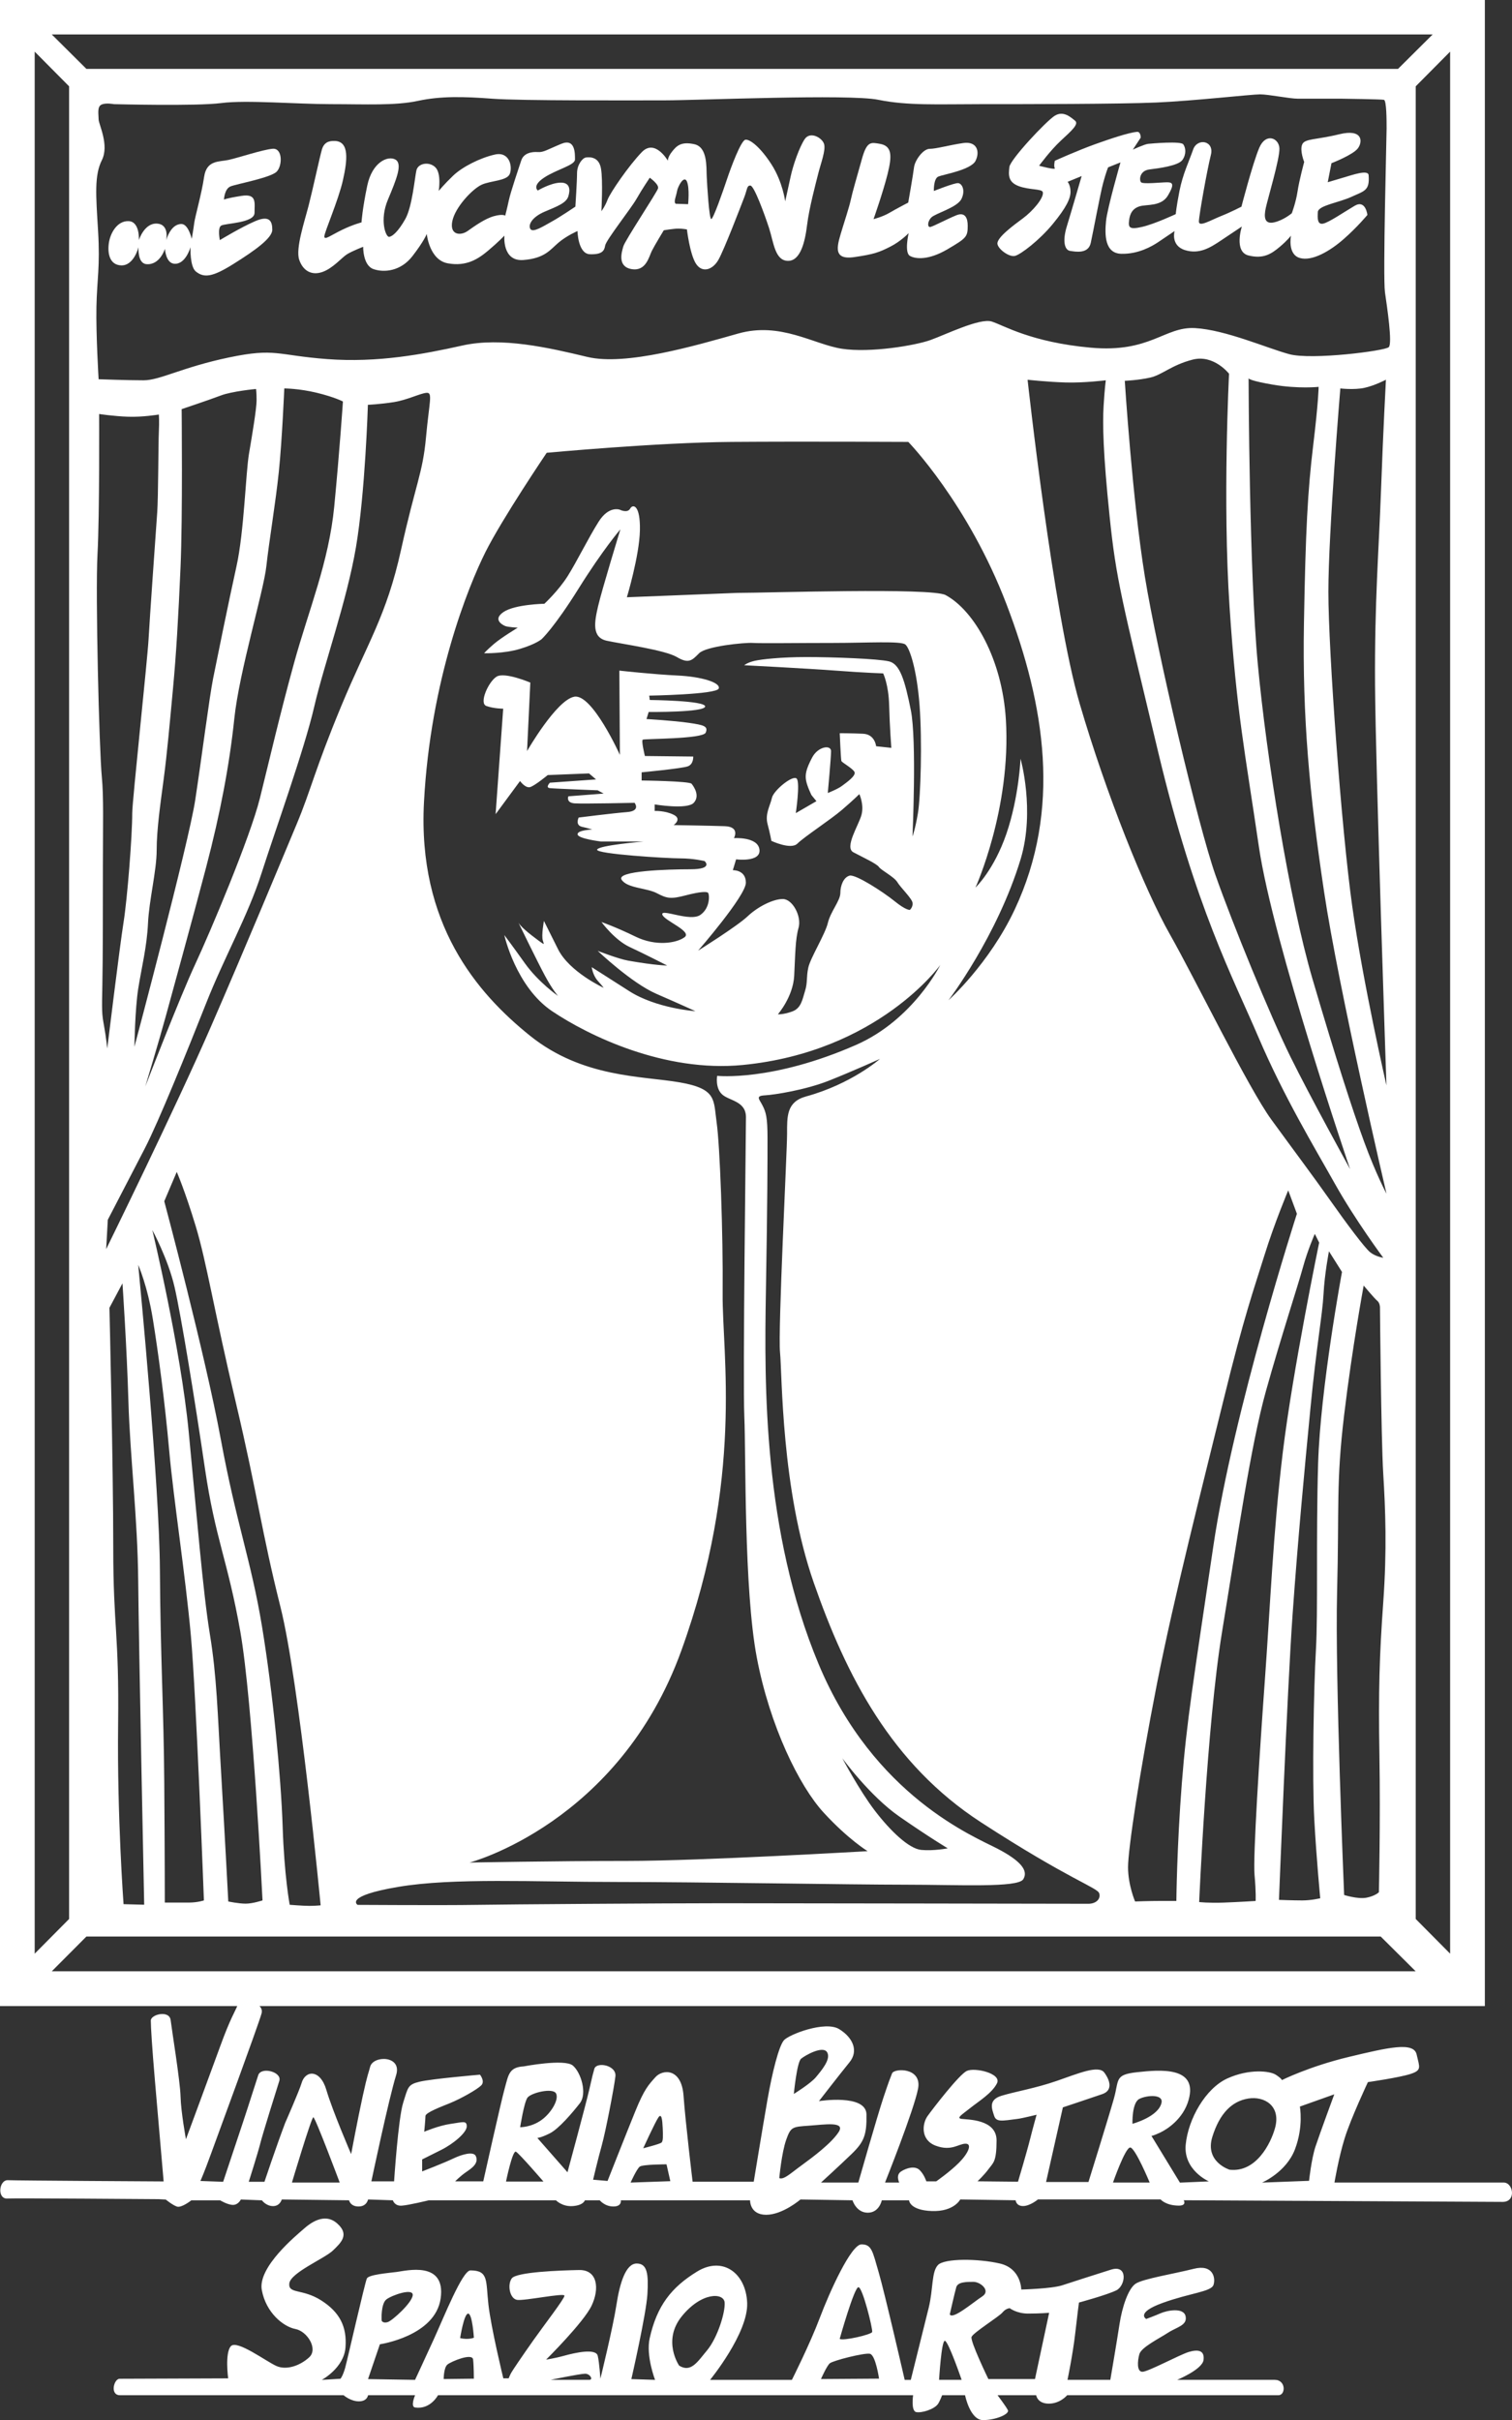
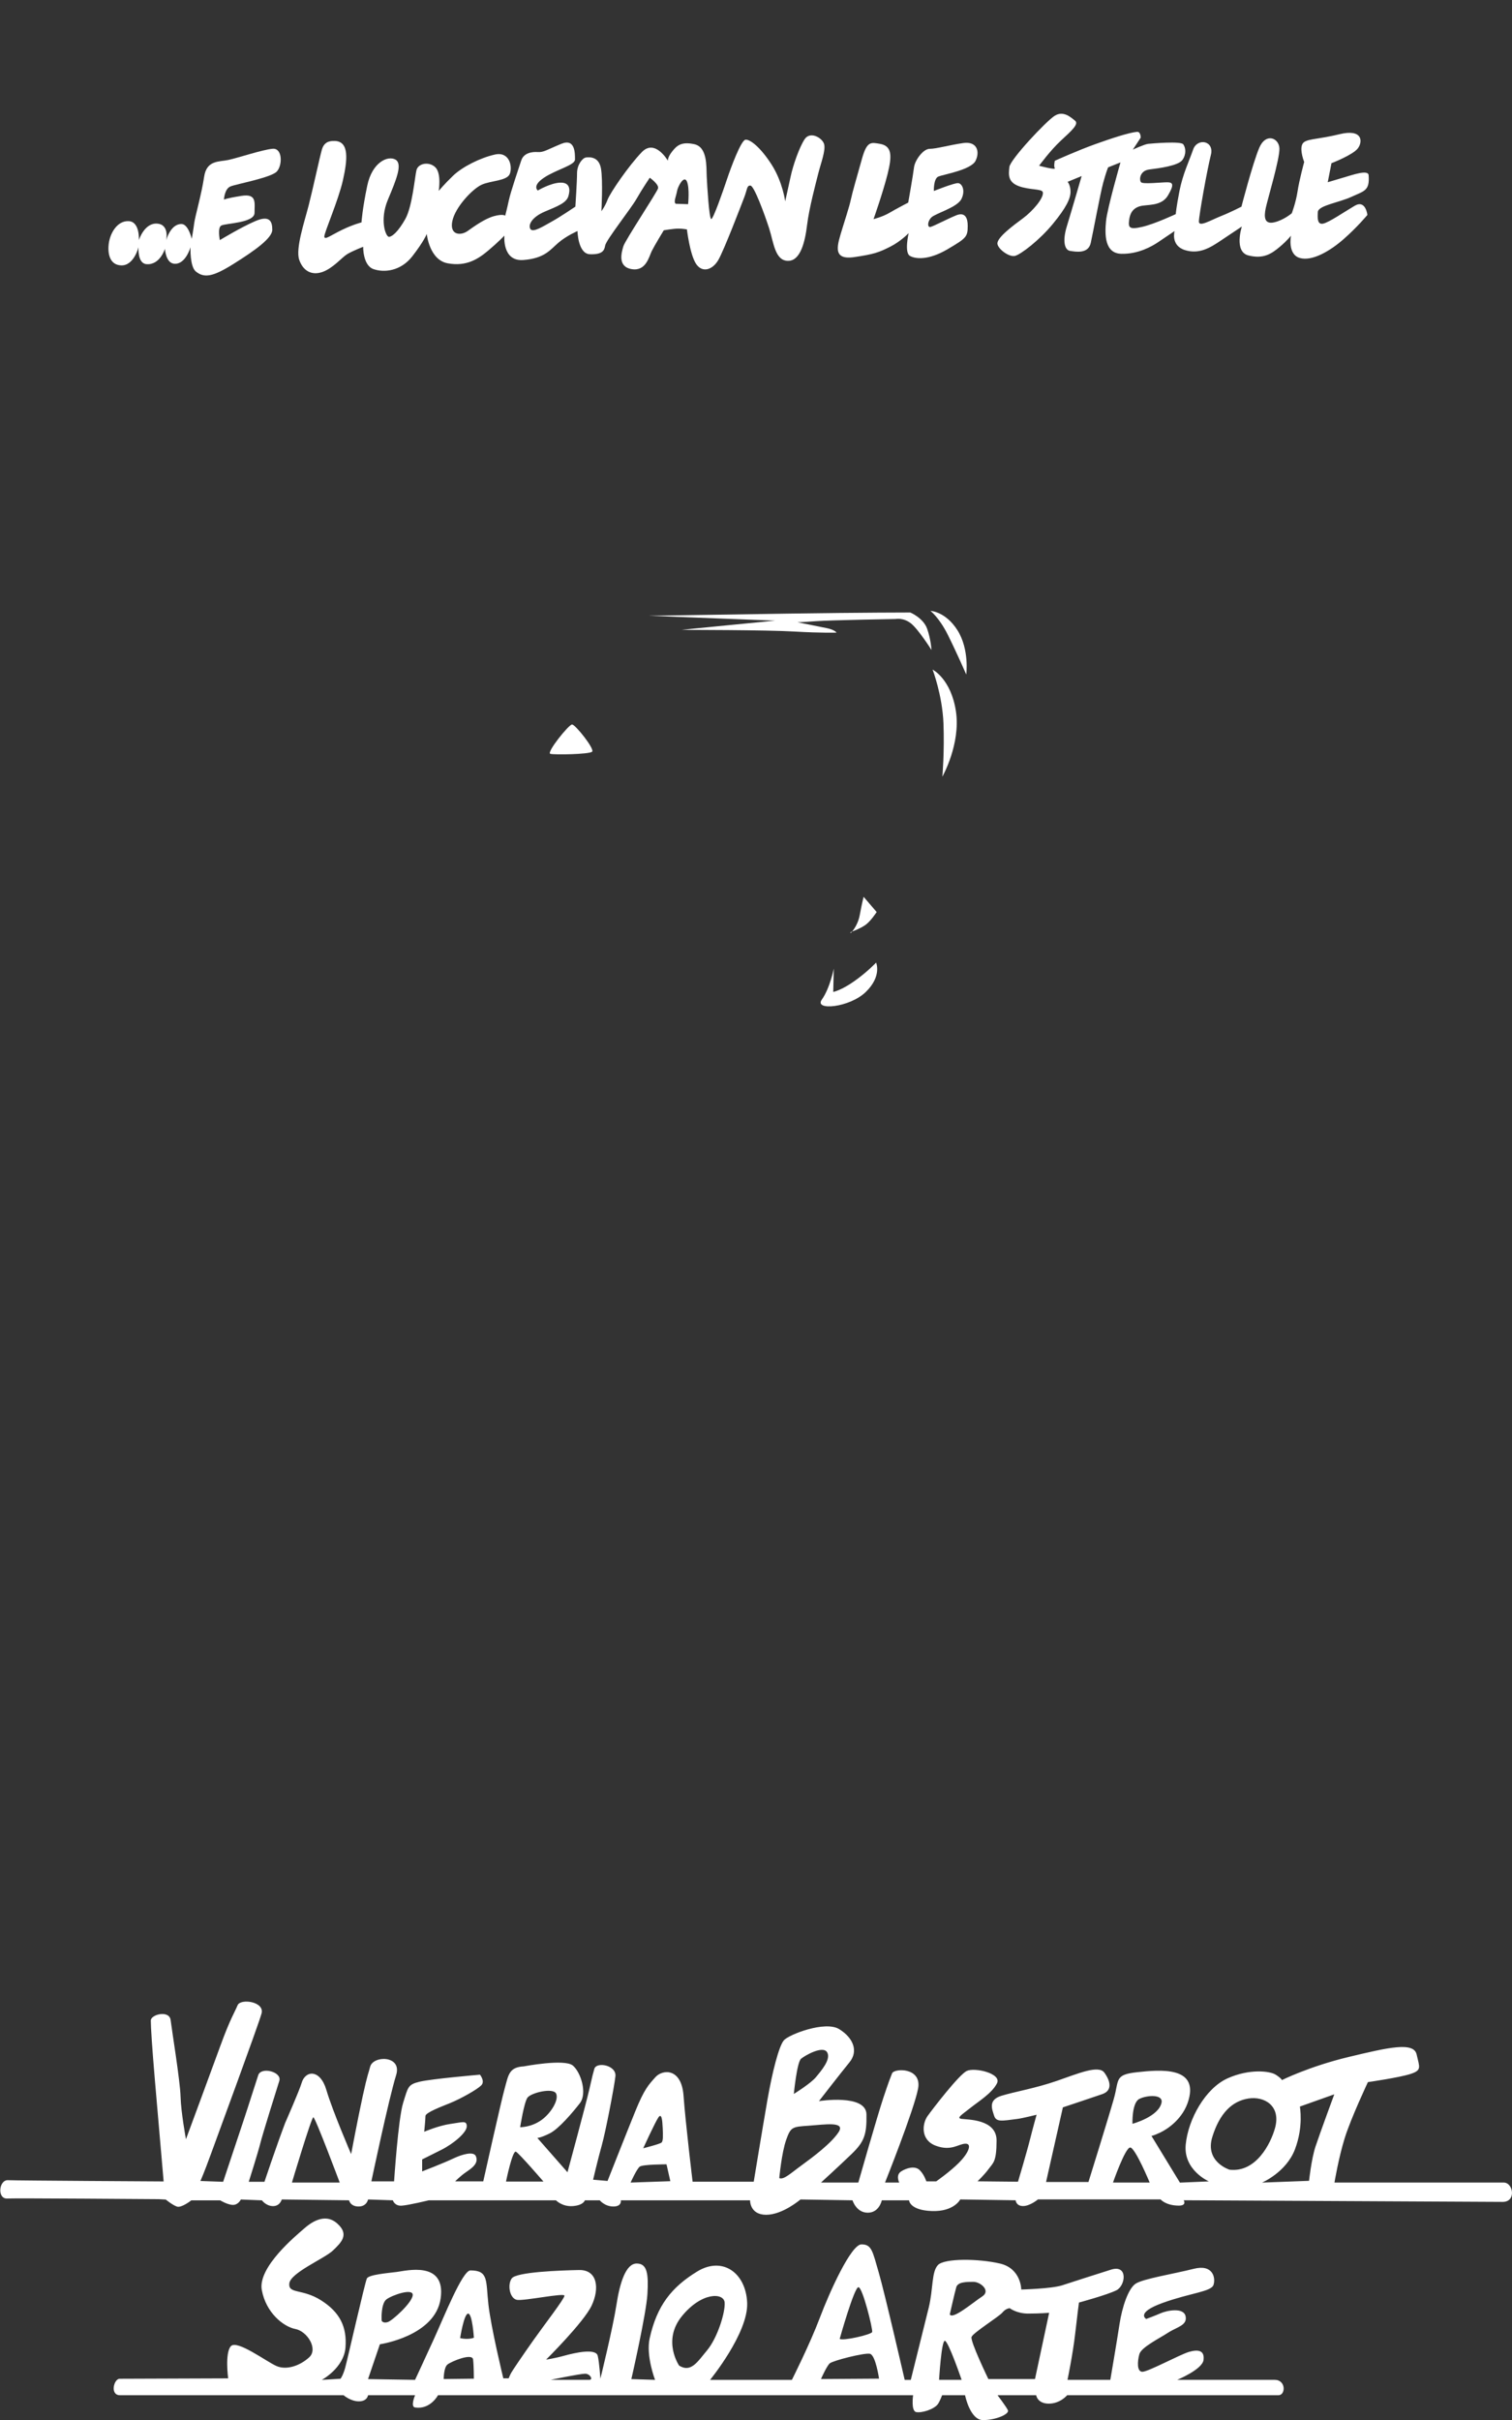
<svg xmlns="http://www.w3.org/2000/svg" version="1.1" id="Livello_1" x="0px" y="0px" viewBox="0 0 500 800" style="enable-background:new 0 0 500 800;" xml:space="preserve">
  <rect x="0" y="0" width="500" height="800" fill="#333333" stroke="none" />
  <style type="text/css">
	.st0{fill:#FFFFFF;}
</style>
  <path class="st0" d="M473.76,11.39" />
  <path class="st0" d="M275.72,320.2c0,0-1.26,6.47-3.95,10.24s9.16,2.7,14.54-2.52c5.39-5.21,3.41-9.7,3.41-9.7s-2.87,3.06-7.18,6.11  c-4.31,3.06-7,3.59-7,3.59L275.72,320.2z" />
  <path class="st0" d="M281.28,308.51c0,0,2.33-2.16,3.05-6.11c0.72-3.95,1.26-5.93,1.26-5.93l4.31,5.03c0,0-1.97,3.06-3.77,4.31  c-1.8,1.26-4.85,2.34-4.85,2.34V308.51z" />
  <path class="st0" d="M308.4,221.35c0,0,3.23,8.45,3.59,17.79c0.36,9.35-0.36,17.61-0.36,17.61s6.1-10.78,4.49-21.57  C314.5,224.41,308.4,221.35,308.4,221.35z" />
  <path class="st0" d="M307.68,201.94c0,0,2.87,2.16,5.75,7.91c2.87,5.75,6.1,13.12,6.1,13.12s1.08-8.27-2.87-14.56  C312.71,202.12,307.68,201.94,307.68,201.94z" />
  <path class="st0" d="M214.49,203.56c0,0,22.08-0.36,46.68-0.72c24.6-0.36,39.86-0.36,39.86-0.36s4.31,1.8,5.57,5.39  c1.26,3.59,1.44,7.01,1.44,7.01s-4.31-6.83-6.82-8.81c-2.51-1.98-5.03-1.44-5.03-1.44s-21.55,0.36-26.39,0.72  c-4.85,0.36-6.1,0.36-6.1,0.36s7.36,1.44,9.88,1.98c2.51,0.54,3.05,1.44,3.05,1.44s-4.67,0.18-14-0.36  c-9.34-0.54-36.45-0.54-37.17-0.54c-0.72,0,30.88-3.06,30.88-3.06L214.49,203.56z" />
  <path class="st0" d="M181.99,249.2c-1.39-0.4,6.1-9.7,7.18-9.7c1.08,0,7.54,8.09,6.64,8.99  C194.92,249.38,183.25,249.56,181.99,249.2z" />
-   <path class="st0" d="M0,0v663.16h491.03V0H0z M473.76,11.39L462.3,22.78H28.58L17.12,11.39H473.76z M456.16,580.43  c0.36,21.39-0.18,45.11-0.18,45.11s-1.26,1.26-4.13,1.8c-2.87,0.54-7.36-0.9-7.36-0.9s-3.05-71.89-2.33-100.1  c0.72-28.22-0.36-36.13,2.33-58.59c2.69-22.46,6.46-42.77,6.46-42.77s3.59,4.31,4.49,5.03s0.9,2.16,0.9,2.16s0.36,43.13,1.08,54.99  c0.72,11.86,1.26,24.98,0,42.59C456.16,547.36,455.8,559.04,456.16,580.43z M434.61,601.28c0.72,13.3,1.98,26.24,1.98,26.24  s-2.87,0.72-5.93,0.72s-7.72-0.18-7.72-0.18s2.69-68.65,4.49-94.17c1.8-25.52,3.95-47.99,5.93-68.48  c1.98-20.49,3.95-30.73,4.31-37.56c0.36-6.83,1.8-14.2,1.8-14.2l4.31,6.83c0,0-7.18,38.64-7.9,63.44c-0.72,24.8,0,48.89-0.72,61.47  C434.43,557.96,433.89,587.98,434.61,601.28z M414.86,619.79c0.54,5.93,0.36,8.63,0.36,8.63s-5.57,0.36-10.59,0.54  c-5.03,0.18-8.08-0.18-8.08-0.18s2.51-58.41,7.54-89.14c5.03-30.73,9.52-61.83,14.54-79.8c5.03-17.97,10.59-34.87,12.21-40.8  c1.62-5.93,3.95-11.14,3.95-11.14l1.44,2.88c0,0-8.8,42.59-12.03,69.37c-3.23,26.78-4.13,50.5-5.93,75.31  C416.48,580.25,414.32,613.86,414.86,619.79z M54.32,589.24c-0.18-24.44-1.26-40.98-1.44-70.27c-0.17-28.05-6.6-94.83-7.14-100.45  c-0.02-0.25-0.04-0.38-0.04-0.38s3.05,6.83,4.85,17.97c1.8,11.14,3.95,27.14,5.39,43.31c1.44,16.17,5.39,41.34,7.18,61.29  s4.31,87.52,4.31,87.52s-1.98,0.72-5.03,0.72c-3.05,0-7.9,0-7.9,0S54.5,613.68,54.32,589.24z M37.45,511.41  c0-26.96-1.26-79.08-1.26-79.08l4.31-8.09c0,0,1.44,21.03,1.97,39.18c0.54,18.15,3.05,38.47,3.23,59.13  c0.18,20.67,1.98,107.11,1.98,107.11l-6.82-0.18c0,0-2.15-28.76-1.8-59.31C39.42,539.63,37.45,538.37,37.45,511.41z M62.4,473.31  c-2.69-27.86-12.03-66.68-12.03-66.68s5.21,9.53,7.36,18.87c2.15,9.35,6.64,36.84,10.05,60.03c3.41,23.18,7.54,30.38,11.67,53.74  c4.13,23.36,7.36,88.96,7.36,88.96s-3.23,1.08-5.57,1.08c-2.33,0-5.75-0.72-5.75-0.72s-1.08-20.85-2.33-41.87  c-1.26-21.03-1.44-32.35-3.77-46.55C67.07,525.97,65.1,501.17,62.4,473.31z M86.64,537.66c-3.59-21.75-8.44-33.79-13.65-62.01  c-5.21-28.22-18.67-78.54-18.67-78.54l4.13-9.7c0,0,2.69,6.11,6.28,17.97c3.59,11.86,6.1,28.04,13.29,58.41  c7.18,30.37,8.44,42.42,14.72,67.4c6.28,24.98,13.29,98.67,13.29,98.67s-1.62,0.18-3.77,0.18s-6.46-0.36-6.46-0.36  s-1.8-9.52-2.33-25.88C92.93,587.44,90.23,559.4,86.64,537.66z M98.13,272.38c-4.67,11.14-16.88,40.62-28.55,67.4  c-11.67,26.78-34.47,73.15-34.47,73.15l0.54-9.7c0,0,7.72-14.92,12.21-23.54c4.49-8.63,14.18-32.53,20.29-47.99  c6.1-15.46,13.83-28.94,18.31-42.96c4.49-14.02,14.18-40.98,17.42-54.99c3.23-14.02,10.77-34.87,13.83-52.84s3.95-47.09,3.95-47.09  s4.13-0.18,8.62-0.9c4.49-0.72,8.62-2.88,10.77-3.06c2.15-0.18,0.9,2.88-0.18,14.74c-1.08,11.86-3.41,15.28-8.26,37.2  s-10.95,30.37-19.75,51.58C104.06,254.58,102.8,261.24,98.13,272.38z M33.68,256.92c-0.9-9.35-2.15-60.39-1.44-73.69  c0.72-13.3,0.54-46.37,0.54-46.37s4.67,0.72,9.52,0.9c4.85,0.18,10.23-0.72,10.23-0.72s0.18,2.16,0,5.75  c-0.18,3.59-0.18,21.57-0.54,26.6c-0.36,5.03-2.51,35.4-2.87,42.05c-0.36,6.65-5.39,53.38-5.39,57.33c0,7.74-1.62,28.22-2.87,36.12  c-1.26,7.91-5.39,41.7-5.39,41.7s-0.36-3.59-1.08-7.55c-0.72-3.95-0.72-4.67-0.54-13.66c0.18-8.99,0.18-27.5,0.18-38.82  C34.04,272.27,34.3,263.44,33.68,256.92z M60.07,135.25c0,0,9.16-3.06,12.93-4.5c3.77-1.44,11.67-2.16,11.67-2.16  s0.18,1.08,0.18,3.77c0,2.7-1.44,11.32-2.51,17.61c-1.08,6.29-1.62,25.88-4.13,37.2c-2.51,11.32-6.46,30.74-7.72,37.03  c-1.26,6.29-3.77,26.06-5.93,40.26c-2.15,14.2-20.11,81.59-20.11,81.59s0.18-12.4,1.26-19.23c1.08-6.83,2.87-13.84,3.23-21.57  c0.36-7.73,2.87-17.43,2.87-24.26c0-6.83,1.26-15.46,2.33-23.54c1.08-8.09,1.98-18.15,3.05-29.65c1.08-11.5,1.8-23.91,2.51-40.26  C60.43,171.19,60.07,135.25,60.07,135.25z M88.08,187.18c0.9-8.27,3.05-20.85,4.13-31.27c1.08-10.42,1.8-27.5,1.8-27.5  s4.85,0,10.77,1.44c5.93,1.44,8.62,2.88,8.62,2.88s-1.08,16.17-2.87,34.69c-1.8,18.51-8.44,34.15-13.29,51.76  c-4.85,17.61-8.08,31.81-11.31,44.75c-3.23,12.94-16.34,44.03-21.37,54.81c-5.03,10.78-16.52,40.44-16.52,40.44  s4.67-15.46,6.82-23.36c2.15-7.91,8.62-31.27,13.29-49.06c4.67-17.79,7.72-33.79,9.34-49.24C79.1,222.05,87.18,195.45,88.08,187.18z   M337.48,250.82c0,0-0.54,12.76-4.67,24.8c-4.13,12.04-10.23,17.79-10.23,17.79s11.85-26.06,10.05-55.53  c-1.21-19.85-10.42-36.03-19.93-41.16c-4.67-2.52-58.89-0.72-68.95-0.72l-36.45,1.44c0,0,4.13-13.66,4.31-22.11  c0.18-8.45-2.33-8.81-3.23-7.19c-0.9,1.62-3.41,0.36-3.41,0.36s-3.59-1.44-7,3.95c-3.41,5.39-7.18,13.12-10.23,17.97  c-3.05,4.85-7.72,9.17-7.72,9.17s-9.7,0.18-13.47,2.7c-3.77,2.52-0.36,4.31,0.54,4.67s4.13,0.54,4.13,0.54s-5.39,3.24-7.9,5.39  c-2.51,2.16-3.23,3.06-3.23,3.06s6.46,0.18,11.85-1.44c5.39-1.62,7.18-3.23,7.18-3.23s4.13-3.77,12.21-16.71  c8.08-12.94,13.83-19.59,13.83-19.59s-6.11,19.95-7.36,25.34c-1.26,5.39-2.15,10.42,2.87,11.5c5.03,1.08,19.21,3.05,23.16,5.39  c3.95,2.34,5.03,1.08,7.36-1.26c2.33-2.34,15.08-3.59,17.78-3.41c2.69,0.18,15.26,0,26.57,0s22.44-0.72,23.88,0.54  c1.44,1.26,3.77,8.27,4.67,20.13c0.9,11.86,0.36,30.19-0.54,35.58s-1.8,7.73-1.8,7.73s1.44-31.81-0.54-41.7  c-1.98-9.88-3.59-15.28-7.18-16.17c-3.59-0.9-18.85-1.44-27.29-1.44c-8.44,0-14.9,0.72-17.24,1.26c-2.33,0.54-3.41,1.44-3.41,1.44  s21.01,1.08,30.52,1.8c9.52,0.72,15.44,0.9,15.44,0.9s1.8,3.59,1.98,10.6c0.18,7.01,0.72,14.02,0.72,14.02l-5.03-0.54  c0,0-0.36-3.95-4.31-4.13c-3.95-0.18-7.72-0.18-7.72-0.18s0.36,8.63,0.54,9.17c0.18,0.54,3.59,2.34,4.31,3.59  c0.72,1.26-2.69,3.59-4.13,4.67c-1.44,1.08-4.67,2.34-4.67,2.34s1.08-11.68,1.08-13.84c0-2.16-4.31-1.62-6.28,2.16  c-1.98,3.77-2.34,5.57-1.98,7.55c0.36,1.98,1.8,4.85,1.8,4.85l1.62,1.98l-6.82,3.95c0,0,1.44-9.7,0.36-11.32  c-1.08-1.62-7.72,3.77-8.26,6.29c-0.54,2.52-2.33,5.21-1.44,8.63c0.9,3.41,1.26,5.57,1.26,5.57s6.46,3.06,8.62,0.9  c2.15-2.16,10.95-7.91,14.72-11.14c3.77-3.23,5.75-5.21,5.75-5.21s1.62,3.42,0.72,6.83c-0.9,3.41-5.75,10.78-2.69,12.4  c3.05,1.62,7.72,3.77,8.44,4.85s5.03,3.24,6.1,5.03c1.08,1.8,4.85,5.39,5.03,6.83c0.18,1.44-0.9,2.34-0.9,2.34s-1.26,0.18-5.03-2.88  c-3.77-3.06-12.93-8.99-14.9-8.45c-1.98,0.54-3.05,3.24-3.05,5.75s-3.23,6.11-4.13,9.88c-0.9,3.77-5.74,11.5-6.46,14.74  c-0.72,3.24-0.18,4.85-1.08,7.73c-0.9,2.88-1.26,5.75-4.31,6.83c-3.05,1.08-4.67,0.9-4.67,0.9s5.03-5.75,5.39-12.76  c0.36-7.01,0.36-12.04,1.44-15.82s-1.98-9.52-5.21-9.52c-3.23,0-8.26,2.52-11.67,5.75c-3.41,3.23-16.34,11.32-16.34,11.32  s15.8-18.15,15.8-22.47c0-4.31-4.31-4.13-4.31-4.13l1.08-3.59c0,0,8.26,1.08,7.72-3.24c-0.54-4.31-8.44-3.77-8.44-3.77  s2.15-3.77-3.05-3.95c-5.21-0.18-16.88-0.36-16.88-0.36s2.87-1.98,0-3.41c-2.87-1.44-6.28-1.26-6.28-1.26v-2.16  c0,0,10.77,1.8,12.93-0.54c2.15-2.34,0-5.39-0.72-6.29c-0.72-0.9-16.52-1.08-16.52-1.08v-2.7c0,0,13.29-1.26,15.26-1.98  c1.98-0.72,1.8-3.24,1.8-3.24l-15.98-0.18c0,0-1.26-5.03-0.72-5.39c0.54-0.36,19.93-0.18,20.83-2.34c0.9-2.16-0.72-2.52-5.57-3.23  c-4.85-0.72-14.01-1.26-14.01-1.26l0.72-2.34c0,0,18.49,0.18,18.67-1.8c0.18-1.98-18.31-2.16-18.31-2.16l-0.18-1.44  c0,0,22.26-0.36,22.98-2.34c0.72-1.98-5.75-3.95-13.65-4.31c-7.9-0.36-19.21-1.62-19.21-1.62l0.18,27.86c0,0-9.16-20.31-15.08-19.23  c-5.93,1.08-15.62,17.97-15.62,17.97l1.08-22.64c0,0-8.44-3.59-11.13-1.98c-2.69,1.62-5.93,8.81-3.41,9.71  c2.51,0.9,5.57,0.9,5.57,0.9l-2.51,34.87l8.08-10.96c0,0,1.8,2.52,3.41,1.98c1.62-0.54,5.75-3.95,5.75-3.95l13.65-0.54l2.33,1.98  l-15.26,1.08c0,0-1.62,1.62,0,1.8c1.62,0.18,15.8,0.72,15.8,0.72l1.97,1.08l-11.67,0.9c0,0-0.9,2.16,2.15,2.34  c3.05,0.18,19.75-0.18,19.75-0.18s2.15,2.7-2.51,3.06s-15.98,1.8-15.98,1.8s-1.26,2.52,1.08,3.06c2.33,0.54,3.41,0.9,3.41,0.9  s-5.03,0.18-4.85,1.62c0.18,1.44,7.72,2.34,7.72,2.34h14.18c0,0-15.08,1.26-15.44,2.7c-0.36,1.44,22.98,2.88,27.47,2.88  s8.08,0.9,8.08,0.9s3.05,2.7-4.67,2.7c-7.72,0-24.6,0.54-22.8,3.42c1.8,2.88,8.26,2.7,11.67,4.49c3.41,1.8,4.67,1.98,9.52,0.72  c4.85-1.26,6.82-1.26,7.36-0.9c0.54,0.36,0.9,5.03-2.51,7.37c-3.41,2.34-12.93-2.16-12.57-0.18c0.36,1.98,10.05,5.57,7.36,7.55  c-2.69,1.98-9.52,3.06-16.16-0.18c-6.64-3.24-11.31-4.85-11.31-4.85s4.31,5.93,9.34,8.27c5.03,2.34,12.39,6.11,12.39,6.11  s-3.77,0-12.93-1.62c-3.19-0.56-10.05-3.23-10.05-3.23s11.13,10.6,19.39,14.2c8.26,3.59,12.93,5.75,12.93,5.75  s-12.93-0.9-21.91-6.65c-8.98-5.75-12.39-7.91-12.39-7.91s0.36,2.7,1.98,4.49c1.62,1.8,1.97,2.34,1.97,2.34s-11.31-5.21-15.08-12.76  c-3.77-7.55-4.67-9.35-4.67-9.35s-0.9,4.85-0.36,6.47c0.54,1.62,0.18,1.08,0.18,1.08s0.18,0.36-3.77-2.7  c-3.65-2.82-4.39-4.11-4.48-4.29c0.28,0.58,6.33,13.03,8.79,17.59c2.51,4.67,4.31,6.65,4.31,6.65s-6.46-4.49-10.95-10.78  c-4.49-6.29-6.82-9.35-6.82-9.35s3.77,17.07,15.8,25.16c12.03,8.09,37.17,20.31,63.02,17.79c44.86-4.37,65.36-33.07,65.36-33.07  s-8.96,18.13-27.83,26.42c-27.83,12.22-45.96,10.24-45.96,10.24s-0.72,3.96,1.62,6.12c2.33,2.16,7.9,2.16,7.9,7.55  c0,5.39-1.08,86.62-0.54,99.03c0.54,12.4-0.18,56.98,4.13,79.62c4.31,22.64,14.01,42.42,22.09,51.22  c8.08,8.81,14.54,12.76,14.54,12.76s-55.12,3.23-79.36,3.23c-24.24,0-52.25,0.54-52.25,0.54s49.38-12.94,70.03-70.09  c20.65-57.15,13.47-97.95,13.65-117.9c0.18-19.95-0.9-49.07-1.98-56.62c-1.08-7.55,0.18-11.14-12.21-13.3  c-12.39-2.16-32.14-1.44-49.56-15.46c-17.42-14.02-37.17-36.85-35.01-77.28c2.15-40.44,14.72-71.35,20.29-82.5  c5.57-11.14,20.29-32.89,20.29-32.89s36.81-3.42,61.05-3.59c24.24-0.18,58.53,0,58.53,0s19.75,20.31,32.5,53.74  c12.75,33.43,18.19,67.82,2.69,100.82c-8.44,17.97-21.9,30.01-21.9,30.01s16.13-21.15,23.88-46.73  C342.33,267.9,337.48,250.82,337.48,250.82z M278.54,581.23c0,0,9.05,12.46,18.88,19.29c9.83,6.82,15.99,10.5,15.99,10.5  s-4.72,0.92-8.78,0.52c-4.06-0.39-10.22-6.3-15.34-12.99C284.17,591.86,278.54,581.23,278.54,581.23z M131.72,623.76  c18.13-3.06,44.89-1.62,72.36-1.62s77.39,0.9,95.16,0.9c17.78,0,37.35,1.08,39.14-1.8s-0.9-6.11-8.44-10.06s-40.94-17.25-59.25-61.1  c-18.31-43.85-17.95-92.38-17.42-122.93c0.54-30.55,0.54-43.86,0.54-50.86c0-7.01-0.54-8.63-1.62-10.78  c-1.08-2.16-2.51-3.23,0.72-3.41c3.23-0.18,13.47-1.8,21.19-4.85c7.72-3.06,16.88-7.19,16.88-7.19s-9.34,8.27-24.42,12.4  c-6.52,1.79-6.28,6.65-6.28,12.4s-3.05,64.88-2.33,72.25c0.72,7.37,0.36,45.12,11.13,76.03c10.77,30.91,25.68,60.03,55.3,79.26  c29.63,19.23,38.6,21.57,39.14,23.54c0.54,1.98-1.26,3.41-3.59,3.41c-2.33,0-103.06-0.18-121.38-0.18  c-18.31,0-70.74,0.36-81.34,0.54c-10.59,0.18-38.96,0-38.96,0S113.58,626.81,131.72,623.76z M357.05,232.65  c-8.8-30.01-17.24-107.11-17.24-107.11s6.46,0.72,12.57,0.9c6.1,0.18,13.29-0.72,13.29-0.72s-0.36,2.52-0.72,8.45  c-0.36,5.93-0.18,15.64,1.98,36.48c2.15,20.85,3.95,27.32,16.16,78.36c12.21,51.04,24.6,74.05,33.04,93.82s18.67,36.66,25.32,48.52  c6.64,11.86,15.98,24.44,15.98,24.44s-2.51-0.36-4.31-1.8c-1.8-1.44-7.72-9.35-13.29-17.25c-5.57-7.91-11.67-16-19.39-26.6  c-7.72-10.6-25.32-46.73-33.58-61.28C378.59,294.3,365.84,262.67,357.05,232.65z M406.6,200.66c2.33,34.87,5.03,47.45,9.7,79.26  c4.67,31.81,30.16,106.57,30.16,106.57s-13.11-23.73-19.75-37.2c-6.64-13.48-19.03-43.67-24.78-60.03s-19.21-73.33-23.34-98.67  c-4.13-25.34-6.64-64.7-6.64-64.7s4.49-0.18,8.44-1.08c3.95-0.9,7-4.13,14.01-5.93c7-1.8,12.03,4.67,12.03,4.67  S404.27,165.8,406.6,200.66z M382.54,556.89c5.75-29.29,15.26-66.32,22.09-94.18c6.82-27.86,10.06-36.66,13.47-47.63  c3.41-10.96,7.9-21.57,7.9-21.57l2.87,7.73c0,0-21.01,65.06-27.65,109.99c-6.64,44.93-8.8,57.7-10.41,78.36  c-1.62,20.67-1.8,38.82-1.8,38.82s-0.36,0-4.85,0c-4.49,0-8.8,0.18-8.8,0.18s-2.33-5.39-2.33-11.32  C373.03,611.34,376.8,586.18,382.54,556.89z M451.13,377.52c-3.95-10.78-9.34-27.5-17.06-53.74  c-7.72-26.24-15.26-73.51-18.13-104.24c-2.84-30.37-3.05-93.04-3.05-94.5c0-0.02,0-0.03,0-0.03s0,0.01,0,0.03  c0.03,0.15,0.61,0.85,8.08,2.13c8.44,1.44,15.08,0.72,15.08,0.72s0,4.49-1.8,19.41c-1.8,14.92-2.51,27.86-3.05,58.77  c-0.54,30.91,1.8,56.26,6.64,88.61s20.65,99.92,20.65,99.92S455.08,388.3,451.13,377.52z M447.18,299.69  c-3.59-25.52-7.9-84.29-7.9-104.06s3.95-67.22,3.95-67.22s4.49,0.54,7.9-0.18c3.41-0.72,7.18-2.7,7.18-2.7s-0.9,16.53-1.62,36.48  s-2.15,36.67-1.98,64.35c0.18,27.68,3.77,132.45,3.77,132.45S450.77,325.21,447.18,299.69z M426.37,117.09  c-7.36-1.98-21.19-8.09-31.24-8.63c-10.05-0.54-14.72,8.27-34.47,6.47c-19.75-1.8-28.73-7.37-32.68-8.63  c-3.95-1.26-15.26,4.31-20.29,6.11c-5.03,1.8-19.93,4.31-29.27,2.88s-20.3-8.99-34.3-5.03c-14,3.95-37.17,10.78-49.91,7.73  c-12.75-3.06-28.37-6.65-41.3-3.77c-12.93,2.88-28.01,5.75-44.71,4.49c-16.7-1.26-17.06-3.77-32.5-0.54  c-15.44,3.23-22.8,7.55-28.19,7.55c-5.39,0-14.9-0.35-14.9-0.35s-0.9-14.74-0.72-23.91c0.18-9.17,1.26-13.3,0.54-25.16  c-0.72-11.86-1.26-18.33,1.26-23.36c2.51-5.03-1.08-11.86-1.08-13.48c0-1.62-0.54-4.13,0.9-4.85c1.44-0.72,4.13-0.18,4.13-0.18  s27.29,0.72,35.55-0.36c8.26-1.08,24.78,0.36,36.27,0.36s21.19,0.54,28.73-1.08c7.54-1.62,15.08-1.44,24.6-0.72  c9.52,0.72,46.14,0.54,57.1,0.54c10.95,0,60.88-2.16,70.57-0.18s19.57,1.44,33.94,1.44c14.36,0,45.61,0,57.99-0.54  c12.39-0.54,31.43-2.7,34.3-2.7c2.87,0,9.7,1.44,12.57,1.44s14,0,14.54,0c0.54,0,12.93,0.18,13.83,0.36s0.9,6.83,0.9,9.52  s-1.26,49.06-0.54,54.1c0.72,5.03,2.51,16.89,1.26,18.15C457.97,116.01,433.73,119.07,426.37,117.09z M11.47,17.07l11.38,11.47  v605.83l-11.38,11.47V17.07z M17.12,651.67l11.46-11.5h427.99l11.58,11.5H17.12z M479.54,645.84l-11.38-11.47V28.54l11.38-11.47  V645.84z" />
  <g>
    <path class="st0" d="M45.92,79.39c0,0,0.41-6.15-3.41-6.29c-3.82-0.14-6.15,4.1-6.55,7.52c-0.41,3.4,0.41,6.97,4.1,7.11   c4.23,0.16,5.74-6.01,5.74-6.01s-0.4,5.33,2.59,5.6c4.51,0.41,6.15-5.06,6.15-5.06s0.26,4.63,3,4.92c3.82,0.41,5.46-5.47,5.46-5.47   s-0.27,6.42,1.78,8.06c2.77,2.21,5.6,1.78,12.56-2.6c6.97-4.37,12.7-8.47,12.7-11.21c0-2.73-0.82-4.92-5.6-2.87   c-4.78,2.05-11.74,6.29-11.74,6.29s-0.82-3.96,0.41-4.78c1.23-0.82,11.06-0.82,11.06-4.24s0.82-6.42-4.37-5.6   c-5.19,0.82-5.74,1.23-5.74,1.23s0.14-3.55,2.18-4.37c2.05-0.82,13.38-2.87,15.3-4.92c1.91-2.05,1.91-7.79-1.37-7.52   c-3.28,0.27-11.47,3.01-14.61,3.69c-3.14,0.68-7.24,0-8.06,5.6s-3,13.12-3.28,15.31c-0.27,2.19-0.82,5.19-0.82,5.19   s-1.09-4.92-3.41-4.92c-3.69,0-5.05,5.47-5.05,5.47s1.23-5.33-3-5.6C47.7,73.65,45.92,79.39,45.92,79.39z" />
    <path class="st0" d="M272.49,47.54c-0.68-2.05-4.62-4.26-6.42-1.5c-1.78,2.73-3.83,8.61-4.64,12.44c-0.78,3.65-1.78,8.07-1.78,8.07   s-0.82-6.42-4.51-12.17c-3.69-5.74-7.1-8.34-8.6-8.2c-1.5,0.14-4.92,9.43-6.15,13.12c-1.23,3.69-4.51,13.12-5.19,13.12   c-0.68,0-1.37-11.07-1.5-14.22c-0.14-3.14,0.27-9.57-4.1-10.53c-4.37-0.96-5.87,0.55-7.37,2.46c-1.5,1.91-1.37,3.01-1.37,3.01   s-4.23-7.38-8.6-2.87c-4.37,4.51-10.52,13.53-11.33,15.72s-2.05,3.83-2.05,3.83s0.55-10.12-0.14-14.08   c-0.68-3.96-3.69-3.83-4.92-3.69c-1.23,0.14-3,2.46-3,5.19c0,2.73-0.55,11.07-0.55,11.07s-5.05,3.42-7.78,4.92   c-2.73,1.5-6.28,3.83-7.1,2.46c-0.82-1.37,0.55-3.96,4.78-5.74c4.23-1.78,7.1-2.87,7.78-5.06c0.68-2.19,0.55-4.65-2.73-4.51   c-3.28,0.14-7.37,2.6-7.37,2.6s-2.05-1.5,2.05-4.24c4.1-2.73,10.24-4.1,10.24-6.01s0.14-7.11-4.51-5.19   c-4.64,1.91-5.87,2.87-7.78,2.73c-1.91-0.14-4.64,0.27-5.46,2.73c-0.82,2.46-3.55,10.53-4.1,13.12c-0.55,2.6-1.23,5.19-1.23,5.19   s-0.68-0.68-3.69,0.14c-3,0.82-6.42,3.28-8.74,4.92c-2.32,1.64-6.01,1.37-5.05-3.28c0.96-4.65,6.69-10.66,9.7-12.03   s8.33-1.23,9.29-3.55c0.96-2.32,0-7.52-4.92-6.42s-10.79,4.1-13.79,6.97c-3,2.87-4.78,5.06-4.78,5.06s0.96-5.74-1.09-7.79   c-2.05-2.05-5.74-1.37-6.28,0.96c-0.55,2.32-1.37,12.03-3.69,16.13c-2.32,4.1-4.23,5.74-5.33,5.88c-1.09,0.14-3.28-5.47-0.41-12.3   c2.87-6.83,4.92-11.89,2.46-13.26c-2.46-1.37-7.65,0.82-9.29,8.61c-1.64,7.79-1.91,12.17-1.91,12.17s-2.73,0.68-6.42,2.46   c-3.69,1.78-5.87,3.55-5.87,2.19c0-1.37,4.64-11.89,6.15-18.59c1.5-6.7,2.18-12.85-2.73-12.99c-2.05-0.06-3.55,0.55-4.23,2.87   c-0.68,2.32-3,13.12-4.37,18.45c-1.37,5.33-4.37,14.22-3.14,17.91c1.23,3.69,4.1,5.33,7.65,4.1c3.55-1.23,6.42-4.78,8.19-5.88   c1.78-1.09,5.33-2.46,5.33-2.46s-0.14,6.15,3.41,7.38c3.55,1.23,9.01,0.68,12.84-4.24c3.82-4.92,4.78-7.38,4.78-7.38   s0.82,8.61,6.96,9.71s9.97-1.37,13.38-4.24c3.41-2.87,5.33-4.92,5.33-4.92s-0.82,8.61,6.28,8.06c7.1-0.55,8.88-3.42,11.61-5.74   c2.73-2.32,6.28-3.83,6.28-3.83s0.14,7.52,4.1,7.66c3.96,0.14,4.78-1.09,5.05-2.87c0.27-1.78,8.6-12.3,10.38-15.45   c1.78-3.14,4.37-6.97,4.37-6.97s3.14,2.19,2.73,3.55c-0.41,1.37-10.93,17.22-11.47,19.14c-0.55,1.91-2.05,6.7,2.73,7.52   c4.78,0.82,5.74-4.1,6.69-6.01c0.96-1.91,3.96-6.83,3.96-6.83s3.28-0.55,4.78-0.55s2.87,0.27,2.87,0.27s0.96,8.2,3,11.35   c2.05,3.14,5.46,2.05,7.37-1.23s7.65-18.32,8.6-20.78c0.96-2.46,0.82-3.96,2.05-3.83c1.23,0.14,4.64,9.43,6.15,14.08   c1.5,4.65,1.91,10.66,6.15,10.8c4.23,0.14,5.74-6.29,6.42-11.89s2.86-13.67,3.68-16.95C271.39,54.1,273.17,49.59,272.49,47.54z    M227.55,67.5l-4.09-0.14c-0.82-0.55,0.14-2.46,0.41-4.1c0.27-1.64,2.32-5.47,3.28-3.28C228.1,62.17,227.55,67.5,227.55,67.5z" />
    <path class="st0" d="M290.92,47.54c-2.88-0.48-4.23-0.96-5.87,4.92c-1.64,5.88-3.14,10.94-3.69,13.53c-0.5,2.38-2.15,7.34-2.73,9.3   c-1.64,5.47-3.77,10.79,3.82,9.71c6.69-0.96,8.33-1.64,11.88-3.42c3.55-1.78,6.15-4.51,6.15-4.51s-1.5,6.43,0.41,7.52   c1.91,1.09,6.22,1.46,12.43-2.19c6.28-3.69,6.69-4.1,6.69-7.79c0-2.46-0.82-4.65-3.82-3.42c-3,1.23-7.38,3.55-8.47,3.83   c-1.09,0.27-1.09-1.78,0.27-3.14c1.37-1.37,8.6-3.28,9.97-6.15c1.37-2.87,0.14-5.06-1.09-5.19c-1.23-0.14-8.06,2.6-8.06,2.6   s-0.14-4.1,1.5-4.78c1.64-0.68,10.79-2.19,12.29-5.19c1.5-3.01,0.55-6.56-4.1-5.88c-4.64,0.68-8.88,1.91-11.06,1.91   c-2.19,0-4.92,3.83-5.19,6.15c-0.27,2.32-1.91,11.62-1.91,11.62s-3.96,2.05-6.28,3.42c-2.17,1.28-5.19,2.05-5.19,2.05   s3.14-8.89,4.64-14.9C295.02,51.5,295.02,48.22,290.92,47.54z" />
    <path class="st0" d="M329.84,80.62c0.24,1.78,3.96,4.51,5.87,3.96c1.91-0.55,7.92-5.06,12.43-10.53c4.51-5.47,5.87-8.47,5.87-10.66   c0-2.19-0.96-3.28-0.96-3.28l4.64-1.91c0,0-3.41,11.76-4.92,16.68c-1.5,4.92-0.68,7.79,1.09,8.06c1.78,0.27,6.01,1.09,6.83-2.6   c0.82-3.69,3.14-16.27,4.1-19.82c0.96-3.55,1.64-5.19,1.64-5.19l4.1-1.64c0,0-4.37,15.17-4.78,19.41   c-0.41,4.24-0.55,10.66,5.05,10.8c5.6,0.14,10.11-2.46,12.16-3.83c2.05-1.37,5.46-3.69,5.46-3.69s-1.37,4.78,3.41,6.29   c4.78,1.5,8.43-0.84,11.88-3.14c3.69-2.46,6.96-4.65,6.96-4.65s-2.73,8.34,2.18,9.57c4.92,1.23,7.57-0.5,10.38-2.87   c2.6-2.19,3.69-3.69,3.69-3.69s-1.23,6.15,2.87,7.38c4.1,1.23,10.11-2.32,14.61-6.29c4.51-3.96,7.78-7.93,7.78-7.93   s-0.55-5.19-4.23-3.01c-3.69,2.19-8.47,5.47-10.38,5.88c-1.91,0.41-1.91-1.64-1.78-3.83c0.14-2.19,7.01-3.1,11.2-5.06   c4.1-1.91,6.01-1.91,5.6-7.11c-0.15-1.94-5.19-0.14-8.47,0.82c-3.28,0.96-5.05,1.5-5.05,1.5l1.23-6.29c0,0,7.1-2.73,8.74-4.92   c1.64-2.19,1.64-6.56-6.15-4.65c-7.78,1.91-11.47,1.37-12.29,3.42c-0.82,2.05,0.68,5.74,0.68,5.74s-1.64,6.01-2.19,9.71   c-0.55,3.69-1.91,7.25-1.91,7.25s-2.73,2.32-5.87,3.01c-3.14,0.68-3.41-1.64-2.73-4.78c0.68-3.14,4.64-16.27,4.51-19.68   c-0.14-3.42-4.51-5.33-6.69-0.14c-2.19,5.19-5.87,19.41-5.87,19.41s-3.41,1.78-6.83,3.14c-3.41,1.37-7.24,3.69-7.24,1.78   c0-1.91,2.78-17.41,3.96-22.01c1.23-4.78-4.51-5.74-5.87-1.78c-1.37,3.96-3.41,8.07-4.51,13.67c-1.09,5.6-1.23,7.66-1.23,7.66   s-6.97,3.28-11.2,4.24c-4.23,0.96-4.51,0.14-4.23-2.19c0.27-2.32,1.23-3.96,3.55-4.65c2.32-0.68,7.1,0.14,9.29-3.55   c2.19-3.69,1.64-4.37-0.27-4.37s-7.92,0.68-8.6,0c-0.68-0.68-0.55-3.83,2.73-4.24c3.28-0.41,9.56-1.23,10.93-3.14   c1.37-1.91,1.09-4.1,0.27-5.19c-0.82-1.09-10.38-0.27-11.61-0.14c-1.23,0.14-5.05,1.91-5.05,1.91l2.6-3.96c0,0,0.03-2.03-1.23-1.91   c-2.92,0.26-9.23,2.44-13.52,3.96c-6.15,2.19-13.66,5.6-13.66,5.6s-0.41,1.78,0,2.46c0.41,0.68-5.19-0.82-5.19-0.82   s3.69-5.06,7.24-8.34c3.59-3.32,6.01-5.47,4.64-6.56c-1.37-1.09-3.82-3.42-6.69-1.64c-2.87,1.78-14.75,14.49-15.02,16.95   c-0.27,2.46-0.55,4.92,3,6.29c3.55,1.37,7.8,0.85,8.06,2.05c0.41,1.91-3.41,6.29-6.55,8.61C335.17,74.47,329.57,78.57,329.84,80.62   z" />
  </g>
  <g>
    <path class="st0" d="M497.28,721.51c-3.14,0-55.99,0-55.99,0s1.36-8.2,3.41-14.76c2.05-6.56,7.65-18.45,7.65-18.45   s10.52-1.5,14.2-2.73c3.69-1.23,2.87-2.19,1.91-6.42c-0.96-4.24-9.29-2.32-22.4,0.82c-13.11,3.14-22.14,7.66-22.14,7.66   s-0.14-0.55-2.05-1.78c-1.91-1.23-8.74-2.05-15.98,1.23c-7.24,3.28-12.97,13.4-13.79,21.87c-0.82,8.47,7.65,12.17,7.65,12.17   l-9.56,0.41l-9.42-15.45c0,0,0.55,0,2.87-1.09c2.32-1.09,7.65-4.51,9.42-10.8c3.16-11.18-9.56-9.98-17.07-9.16   c-7.51,0.82-5.87,2.46-7.65,8.75c-1.78,6.29-8.4,27.54-8.4,27.54h-14.02l5.56-24.67c0,0,9.48-3.15,13.03-4.38   c3.55-1.23,2.59-4.51,0.68-7.11c-1.91-2.6-8.6,0.27-15.7,2.73c-7.1,2.46-13.79,3.55-18.3,4.92c-4.51,1.37-3.13,4.42-2.46,6.56   c0.68,2.19,2.46,1.78,7.78,1.09c1.62-0.21,6.28-1.37,6.28-1.37s-1.19,4.23-2.05,7.65c-1.23,4.92-4.1,14.49-4.1,14.49l-13.38-0.14   c0,0,2.19-2.05,3.69-4.1c1.5-2.05,2.6-2.32,2.6-9.43s-9.83-6.83-11.61-7.11c-1.78-0.27,0.14-1.37,2.87-3.55   c2.73-2.19,7.24-4.92,8.88-8.2c1.64-3.28-7.37-5.33-9.97-4.1c-2.59,1.23-11.2,12.44-12.97,14.9c-1.78,2.46-2.46,7.93,2.73,9.84   c5.19,1.91,7.51-0.68,9.83-0.68c2.32,0,0.82,3.28-2.19,6.29c-3,3.01-7.51,6.15-7.51,6.15h-3.28c0,0-0.68-2.19-2.18-3.69   c-1.5-1.5-4.23-0.82-6.15,0.41c-1.91,1.23-0.63,3.69-0.63,3.69h-4.7c0,0,9.56-23.92,10.92-31.03c1.37-7.11-7.92-6.83-8.6-5.06   c-0.68,1.78-0.82,1.91-2.87,8.06c-2.05,6.15-8.28,28.02-8.28,28.02h-12.34c0,0,6.01-5.47,10.11-9.43c4.1-3.96,5.05-6.29,4.92-13.12   c-0.14-6.83-15.71-4.37-15.71-4.37s7.1-9.16,10.11-12.85c3-3.69,1.23-8.07-3.41-10.94c-4.64-2.87-16.66,1.78-18.3,3.69   s-3.82,10.39-5.46,19.82c-1.64,9.43-4.51,26.93-4.51,26.93h-20.21c0,0-2.32-19.14-3-28.43c-0.68-9.3-6.96-8.75-9.29-6.15   c-2.32,2.6-3.69,3.96-6.69,11.35c-3,7.38-9.15,22.97-9.15,22.97l-4.78-0.41c0,0,1.64-6.97,2.87-11.35   c1.23-4.37,4.1-19.14,4.51-22.83c0.41-3.69-6.28-4.92-6.97-2.46c-0.68,2.46-0.41,1.37-1.64,6.7s-7.24,27.48-7.24,27.48l-9.97-11.35   c0,0,1.09,0,4.1-1.5c3-1.5,7.51-6.83,9.97-9.98c2.46-3.14,0.41-10.12-2.32-12.44c-2.73-2.32-16.25,0.27-16.25,0.27   c-4.92,0.27-5.05,2.87-6.28,7.24c-1.23,4.37-7.1,30.76-7.1,30.76h-9.29c0,0,1.62-1.67,3.55-3.01c1.78-1.23,4.37-2.87,3.28-5.33   c-0.72-1.62-4.37-0.68-7.51,0.82c-3.14,1.5-10.24,4.24-10.24,4.24v-3.96c0,0,2.18-1.09,6.28-3.14c4.1-2.05,8.47-5.74,8.47-7.79   c0-2.05-1.37-1.37-5.33-0.82c-3.96,0.55-8.74,2.6-8.74,2.6s0.41-4.1,0.41-5.2c0-1.16,5.57-3.22,8.06-4.24   c3.69-1.5,9.01-4.51,10.38-5.88s-0.41-3.55-0.41-3.55s-15.98,1.37-19.94,2.32c-3.96,0.96-3.82,1.78-5.46,6.97   c-1.64,5.19-3,25.97-3,25.97h-7.51c0,0,5.75-27.32,8.19-35.13c2.05-6.56-7.65-6.56-8.6-2.73c-0.49,1.97-0.82,2.19-2.46,9.71   c-1.64,7.52-3.82,19.14-3.82,19.14s-6.13-14.17-8.19-21.19c-2.05-6.97-6.96-6.56-8.19-2.32c-0.74,2.54-5.46,13.26-5.46,13.26   c-3.14,8.34-6.83,19.41-6.83,19.41h-5.19c0,0,3-9.43,3.82-12.71c0.82-3.28,5.33-17.63,6.28-20.64c0.96-3.01-6.01-4.78-6.96-1.91   c-0.96,2.87-2.87,9.02-5.05,15.58c-2.18,6.56-6.56,19.68-6.56,19.68l-7.51-0.27c0,0,1.23-2.73,3.41-8.75   c2.19-6.01,15.7-42.65,16.8-46.61c1.09-3.96-6.96-5.06-7.92-2.73c-0.96,2.32-2.46,4.51-5.74,13.53   c-3.28,9.02-11.34,30.76-11.34,30.76s-1.64-8.89-1.78-14.08c-0.14-5.2-2.87-21.87-3.28-25.29s-6.56-1.91-6.56,0.14   c0,2.05,0.41,8.75,1.37,19.96c0.96,11.21,2.87,33.22,2.87,33.22s-48.48-0.27-51.49-0.41c-3-0.14-3.67,6.33-0.12,6.06   C4,726.63,52.43,727,52.43,727l2.4,0.13c0,0,2.14,1.77,3.65,2.31c1.5,0.55,4.78-2.05,4.78-2.05h9.56c0,0,2.46,1.5,4.23,1.5   c1.78,0,2.59-1.78,2.59-1.78l6.97,0.27c0,0,1.37,1.91,3.69,1.91c2.32,0,2.87-2.19,2.87-2.19l22.26,0.27c0,0,0.41,2.05,3.14,2.05   c2.73,0,3.14-2.32,3.14-2.32l8.2,0.27c0,0,0.55,1.91,2.87,1.78c2.32-0.14,9.01-1.78,9.01-1.78h42.06c0,0,2.05,2.19,5.6,1.91   c3.55-0.27,3.96-1.91,3.96-1.91h4.92c0,0,1.64,2.05,4.51,2.05c2.87,0,2.46-2.05,2.46-2.05h42.74c0,0-0.14,4.79,5.32,4.79   c5.46,0,11.34-5.06,11.34-5.06l17.21,0.27c0,0,1.23,4.1,5.05,4.1c3.82,0,4.64-4.1,4.64-4.1h9.01c0,0,0.14,3.28,7.51,3.55   c7.37,0.27,9.42-3.83,9.42-3.83l18.31,0.27c0,0,0.14,1.91,2.46,1.91s4.92-2.19,4.92-2.19h40.56c0,0,1.7,2.03,6.01,2.05   c2.76,0.01,1.64-1.78,1.64-1.78l105.43,0.55C501.51,727.94,500.42,721.51,497.28,721.51z M96.54,721.51c0,0,6.45-21.59,7.08-21.59   c0.63,0,8.72,21.59,8.72,21.59H96.54z M174.41,693.47c1.14-1.64,8.47-3.42,9.48-1.39c1.01,2.02-1.64,6.45-4.8,8.73   c-3.44,2.48-7.08,2.4-7.08,2.4S173.27,695.12,174.41,693.47z M167.33,721.18c0,0,2.15-10.5,3.29-9.87c1.14,0.63,9.1,9.87,9.1,9.87   H167.33z M217.76,699.92c1.01-1.39,1.26,0.76,1.39,3.54c0.13,2.78,0.13,4.3-0.38,4.81c-0.51,0.51-6.07,1.9-6.07,1.9   S216.75,701.32,217.76,699.92z M208.53,721.51c0,0,2.02-4.51,3.03-5.27c1.01-0.76,8.85-0.76,8.85-0.76l1.26,5.57L208.53,721.51z    M264.91,680.57c1.39-1.14,7.2-4.43,8.6-2.15c1.39,2.28-1.9,6.07-3.67,8.22c-1.77,2.15-7.33,5.57-7.33,5.57   S263.52,681.71,264.91,680.57z M257.7,720.04c0,0,0.76-8.35,2.28-12.65c1.52-4.3,2.02-4.3,7.46-4.68   c5.44-0.38,12.26-1.52,9.86,2.15c-2.4,3.67-8.47,8.22-12.13,10.88C261.49,718.4,259.22,720.67,257.7,720.04z M376.77,693.85   c2.53-1.27,7.95-1.61,7.33,1.27c-1.01,4.68-9.61,6.96-9.61,6.96S374.24,695.12,376.77,693.85z M368.05,721.51   c0,0,4.04-11.59,5.69-11.59c1.64,0,6.45,11.59,6.45,11.59H368.05z M406.6,717.26c0,0-8.28-2.56-5.69-10.88   c2.4-7.72,6.45-11.77,11.88-12.65c5.3-0.86,10.87,2.4,8.85,9.74C420.21,708.68,415.32,718.27,406.6,717.26z M435.04,709.54   c-1.39,4.18-2.15,11.39-2.15,11.39l-15.55,0.59c0,0,7.96-3.37,10.87-10.96c2.91-7.59,1.64-14.17,1.64-14.17l11.38-4.05   C441.23,692.33,436.43,705.36,435.04,709.54z" />
    <path class="st0" d="M421.51,786.72c-3.79,0-32.23,0-32.23,0s8.34-3.42,8.72-6.58c0.38-3.16-1.77-3.54-4.8-2.66   c-3.03,0.89-13.52,6.58-15.42,6.58c-1.9,0-1.64-3.54-1.01-5.82c0.63-2.28,6.57-5.19,9.48-7.09c2.91-1.9,6.45-2.4,5.81-5.44   c-0.63-3.04-6.19-1.9-8.22-1.01c-2.02,0.89-4.8,1.9-4.8,1.9s-3.67-2.02,5.44-5.31c9.1-3.29,16.05-3.67,16.81-5.95   s-0.13-6.96-6.57-5.31c-6.45,1.64-16.81,3.29-19.21,4.93c-2.4,1.64-4.42,7.59-5.31,13.41c-0.88,5.82-3.03,18.35-3.03,18.35h-14.16   c0,0,1.77-8.48,2.53-15.18c0.76-6.71,1.26-10.37,1.26-10.37s9.35-2.53,12.39-4.05c3.03-1.52,3.92-8.6-1.77-6.83   c-5.69,1.77-12.64,4.05-16.18,5.19c-3.54,1.14-13.52,1.39-13.52,1.39s0-6.96-7.08-8.6c-7.08-1.64-18.33-1.77-20.48,0.51   c-2.15,2.28-1.52,7.84-3.03,14.04c-1.52,6.2-5.94,23.91-5.94,23.91h-2.02c0,0-6.57-28.59-8.6-35.55s-2.28-9.24-5.69-9.24   c-3.41,0-10.49,15.56-13.78,24.29c-3.29,8.73-9.23,20.5-9.23,20.5h-27.05c0,0,12.64-15.46,12.26-25.43   c-0.38-9.87-8.09-15.56-16.56-10.37c-8.47,5.19-13.27,11.26-15.67,22.01c-1.31,5.85,1.77,13.79,1.77,13.79l-7.84-0.25   c0,0,4.93-21.51,5.31-28.09c0.38-6.58,0-10.12-3.54-10.12c-3.54,0-5.56,6.2-6.7,13.66c-1.14,7.46-5.31,24.42-5.31,24.42   s-0.35-5.44-0.88-7.59c-0.63-2.53-7.46-1.01-11.12,0c-3.28,0.91-5.94,1.27-5.94,1.27s12.39-12.27,15.04-17.84   c2.65-5.57,2.02-11.89-4.17-11.77c-6.19,0.13-20.73,0.63-22.25,2.78c-1.52,2.15-0.63,6.71,1.77,7.09c2.4,0.38,15.67-2.4,15.67-1.39   c0,1.01-6.57,9.49-10.24,14.68c-3.67,5.19-6.83,9.87-7.33,10.75c-0.51,0.89-0.88,1.9-0.88,1.9h-1.77c0,0-4.04-16.57-4.93-24.42   c-0.88-7.84,0.13-11.26-5.94-11.26c-2.65,0-8.72,15.31-12.13,22.77c-3.41,7.46-6.19,13.41-6.19,13.41l-15.55-0.25l3.92-11.51   c0,0,18.33-2.66,20.1-15.18c1.77-12.53-11.5-9.11-14.54-8.73c-3.03,0.38-9.23,0.89-9.86,2.15c-0.63,1.27-6.45,26.95-7.2,29.61   c-0.76,2.66-1.52,3.54-1.52,3.54l-6.19,0.38c0,0,7.33-3.92,7.84-10.75c0.51-6.83-1.9-11.64-8.09-15.56   c-6.19-3.92-10.87-2.02-10.49-5.57c0.38-3.54,11.63-8.22,14.41-10.88c2.78-2.66,5.56-5.31,1.39-8.98   c-4.17-3.67-8.85-0.13-11.12,1.9c-2.28,2.02-15.17,12.53-13.78,20.12c1.39,7.59,7.2,12.15,11.12,12.9   c3.92,0.76,7.58,6.58,4.55,9.36c-3.03,2.78-7.46,4.3-10.74,2.91c-3.29-1.39-13.15-8.86-15.17-6.58   c-2.02,2.28-0.88,10.63-0.88,10.63s-34,0.13-35.9,0.13c-1.9,0-3.29,5.44,0.13,5.44c3.41,0,73.94,0,73.94,0s2.28,2.02,5.06,2.02   c2.78,0,3.03-2.02,3.03-2.02h15.55c0,0-1.64,3.8,0,4.05c5.06,0.76,7.58-4.05,7.58-4.05h157.11c0,0-0.76,5.19,1.01,5.57   c1.77,0.38,5.94-0.89,7.2-2.66c0.59-0.83,1.39-2.91,1.39-2.91h7.58c0,0,1.64,8.22,5.94,8.22s8.85-2.02,8.22-3.29   c-0.63-1.26-3.41-4.93-3.41-4.93h12.77c0,0,0.38,2.78,4.17,2.78c3.79,0,6.07-2.78,6.07-2.78s67.5,0,69.9,0   C425.18,791.78,425.31,786.72,421.51,786.72z M127.76,760.15c1.77-1.39,8.97-3.92,8.72-1.39c-0.25,2.53-6.7,8.35-8.22,8.86   c-1.52,0.51-2.02-0.38-2.02-0.38C126.12,766.73,125.99,761.54,127.76,760.15z M146.72,786.46c0,0,0-3.8,1.26-4.81   c1.26-1.01,8.22-3.92,8.47-1.64c0.25,2.28,0.25,6.33,0.25,6.33L146.72,786.46z M152.16,772.93c0,0,1.26-8.1,2.65-8.1   c1.39,0,1.9,7.97,1.9,7.97S154.94,773.56,152.16,772.93z M194.88,786.72c-1.39,0-12.77,0-12.77,0s9.73-2.02,11.38-2.02   C195.13,784.69,196.27,786.72,194.88,786.72z M224.59,782.03c0,0-5.69-8.22,0.88-16.32c6.57-8.1,13.9-7.84,14.16-4.55   c0.25,3.29-2.38,11.69-5.81,15.81C230.65,780.77,228.5,784.44,224.59,782.03z M283.87,756.1c1.39,0,4.8,13.92,4.55,14.8   c-0.25,0.89-9.73,3.04-10.74,2.28C277.67,773.18,282.48,756.1,283.87,756.1z M271.48,786.46c0,0,1.9-4.3,2.91-5.19   c1.01-0.89,11.38-3.54,13.27-3.16c1.9,0.38,3.03,8.22,3.03,8.22L271.48,786.46z M310.54,786.72c0,0,0.76-12.9,1.9-12.9   c1.14,0,5.56,12.9,5.56,12.9H310.54z M314.08,765.08c0,0,1.64-7.21,2.15-8.98c0.51-1.77,3.41-1.77,5.69-1.77   c2.28,0,5.81,2.91,2.91,4.81C321.91,761.03,314.96,766.98,314.08,765.08z M342.26,786.46h-15.42c0,0-6.07-12.53-5.56-13.92   s9.1-6.71,10.24-8.1c1.14-1.39,2.4-1.39,2.4-1.39s2.28,1.77,6.07,1.77s6.95-0.25,6.95-0.25L342.26,786.46z" />
  </g>
</svg>